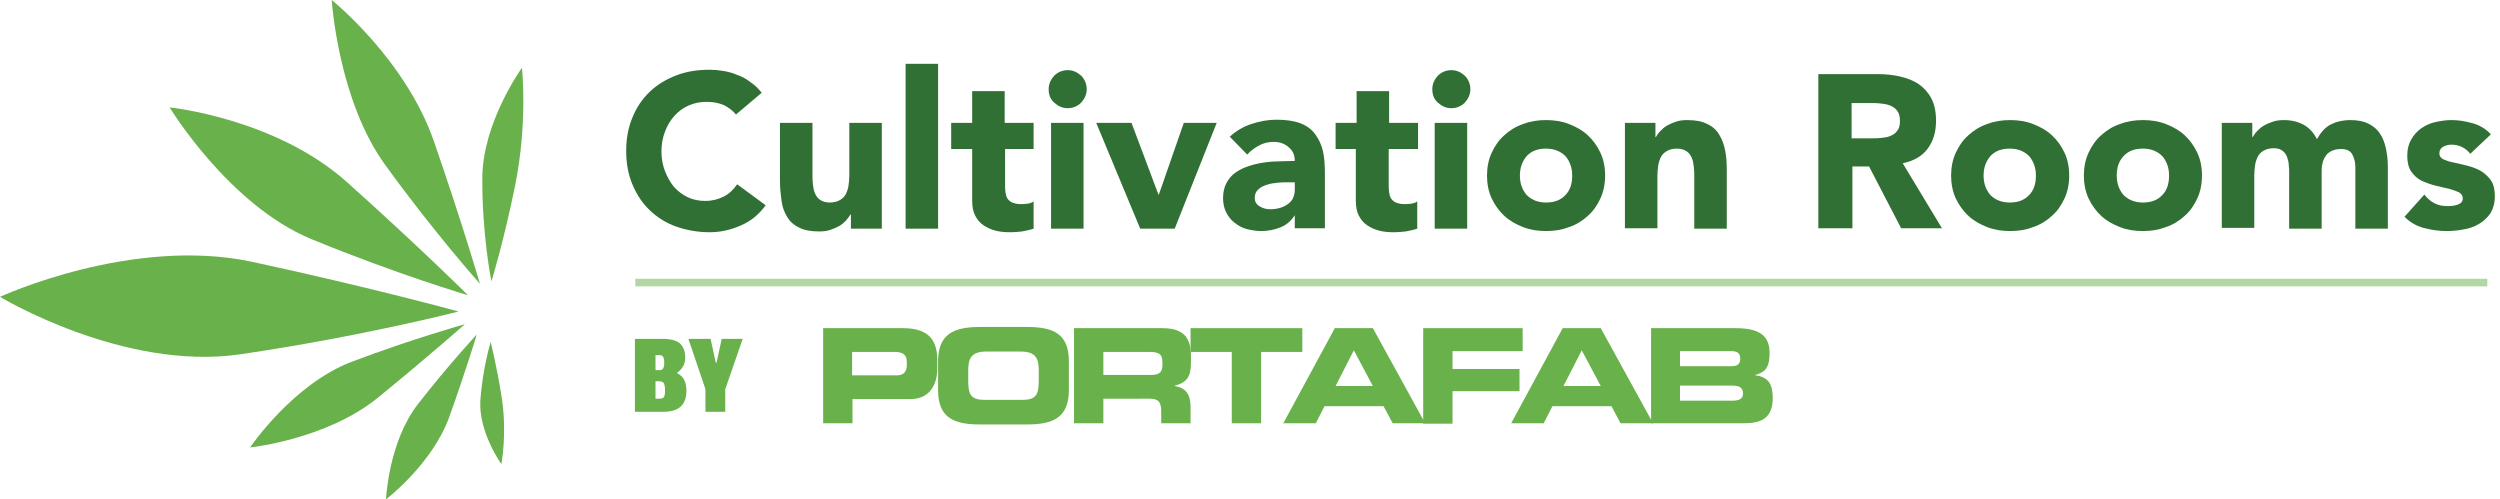
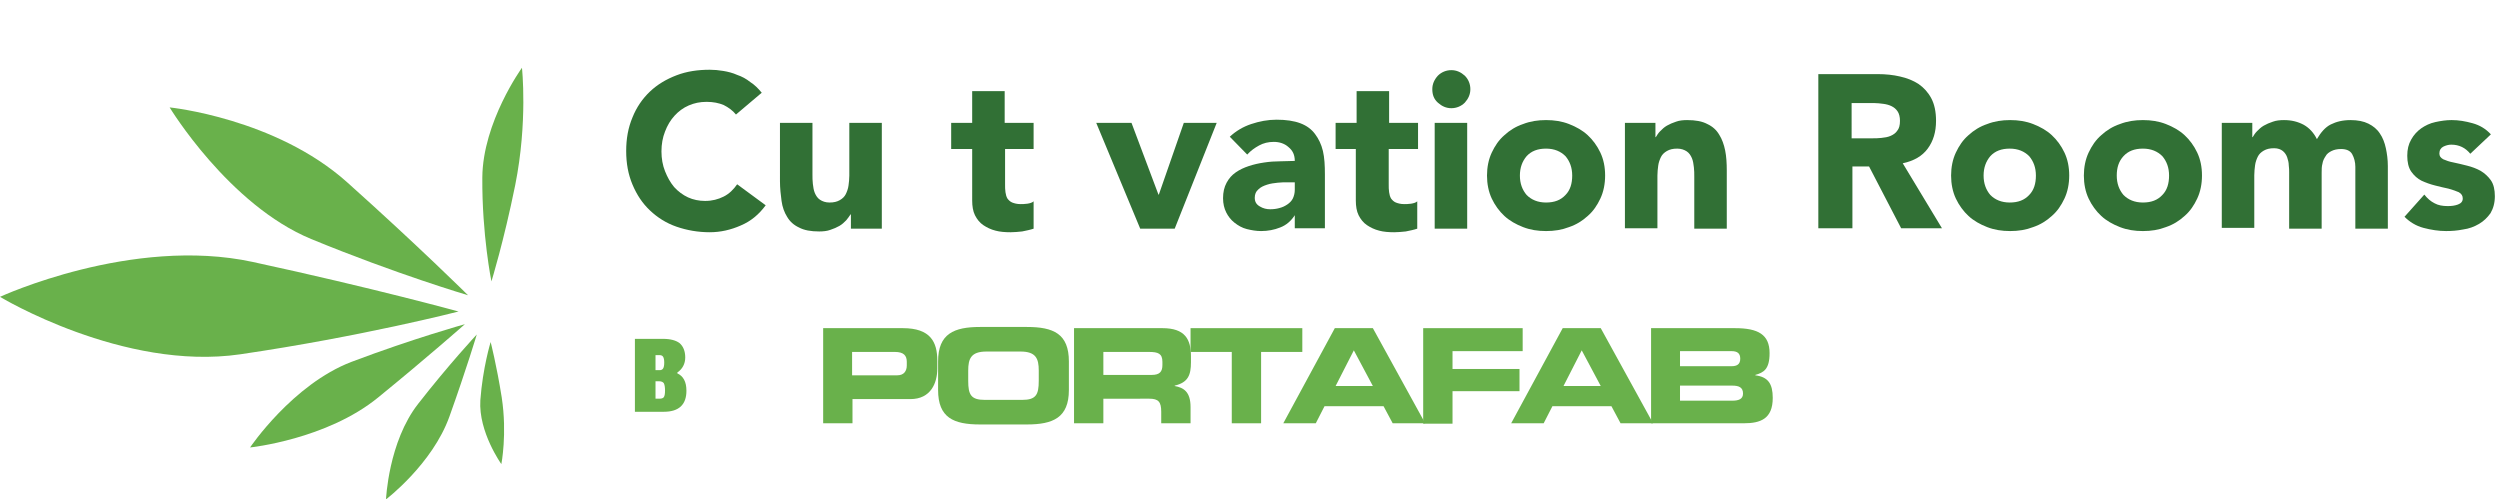
<svg xmlns="http://www.w3.org/2000/svg" version="1.1" id="Isolation_Mode" x="0px" y="0px" viewBox="0 0 630.8 126" enable-background="new 0 0 630.8 126" xml:space="preserve">
  <g>
    <path fill="none" stroke="#69B14B" stroke-miterlimit="10" d="M86.3,79.6" />
    <g>
      <g>
        <path fill="#317035" d="M185.7,28.9c-0.8-1-1.9-1.8-3.1-2.4c-1.2-0.5-2.6-0.8-4.3-0.8s-3.1,0.3-4.5,0.9c-1.4,0.6-2.6,1.5-3.6,2.6     c-1,1.1-1.8,2.4-2.4,4c-0.6,1.5-0.9,3.2-0.9,5c0,1.8,0.3,3.5,0.9,5c0.6,1.5,1.3,2.8,2.3,4c1,1.1,2.2,2,3.5,2.6     c1.3,0.6,2.8,0.9,4.3,0.9c1.8,0,3.3-0.4,4.7-1.1c1.4-0.7,2.5-1.8,3.4-3.1l7.2,5.3c-1.7,2.3-3.7,4-6.3,5.1     c-2.5,1.1-5.1,1.7-7.8,1.7c-3,0-5.8-0.5-8.4-1.4s-4.8-2.3-6.7-4.1c-1.9-1.8-3.3-3.9-4.4-6.5s-1.6-5.4-1.6-8.5     c0-3.1,0.5-5.9,1.6-8.5c1-2.5,2.5-4.7,4.4-6.5c1.9-1.8,4.1-3.1,6.7-4.1c2.6-1,5.4-1.4,8.4-1.4c1.1,0,2.2,0.1,3.4,0.3     c1.2,0.2,2.4,0.5,3.5,1c1.2,0.4,2.3,1,3.3,1.8c1.1,0.7,2,1.6,2.9,2.7L185.7,28.9z" />
        <path fill="#317035" d="M222.6,57.7h-7.9v-3.6h-0.1c-0.3,0.5-0.7,1-1.1,1.5c-0.5,0.5-1,1-1.7,1.4c-0.7,0.4-1.4,0.7-2.3,1     c-0.8,0.3-1.8,0.4-2.8,0.4c-2.1,0-3.8-0.3-5.1-1c-1.3-0.6-2.3-1.5-3-2.7c-0.7-1.1-1.2-2.5-1.4-4c-0.2-1.5-0.4-3.2-0.4-5V31h8.2     V44c0,0.8,0,1.6,0.1,2.4c0.1,0.8,0.2,1.6,0.5,2.3c0.3,0.7,0.7,1.3,1.3,1.7c0.6,0.4,1.4,0.7,2.4,0.7c1.1,0,1.9-0.2,2.6-0.6     c0.7-0.4,1.2-0.9,1.5-1.5c0.3-0.6,0.6-1.4,0.7-2.2c0.1-0.8,0.2-1.6,0.2-2.5V31h8.2V57.7z" />
-         <path fill="#317035" d="M228.5,16.1h8.2v41.6h-8.2V16.1z" />
        <path fill="#317035" d="M260.9,37.6h-7.3v8.9c0,0.7,0,1.4,0.1,2s0.2,1.1,0.5,1.6c0.3,0.4,0.7,0.8,1.2,1c0.5,0.2,1.2,0.4,2.1,0.4     c0.4,0,1,0,1.7-0.1c0.7-0.1,1.3-0.3,1.6-0.6v6.9c-0.9,0.3-1.9,0.5-2.9,0.7c-1,0.1-2,0.2-2.9,0.2c-1.4,0-2.7-0.1-3.8-0.4     c-1.2-0.3-2.2-0.8-3.1-1.4c-0.9-0.6-1.6-1.5-2.1-2.5c-0.5-1-0.7-2.3-0.7-3.7V37.6h-5.3V31h5.3V23h8.2V31h7.3V37.6z" />
-         <path fill="#317035" d="M264.6,22.5c0-1.3,0.5-2.4,1.4-3.4c0.9-0.9,2.1-1.4,3.4-1.4c1.3,0,2.4,0.5,3.4,1.4     c0.9,0.9,1.4,2.1,1.4,3.4s-0.5,2.4-1.4,3.4c-0.9,0.9-2.1,1.4-3.4,1.4c-1.3,0-2.4-0.5-3.4-1.4C265,25,264.6,23.9,264.6,22.5z      M265.2,31h8.2v26.7h-8.2V31z" />
        <path fill="#317035" d="M276.6,31h8.9l6.8,18.1h0.1l6.3-18.1h8.3l-10.6,26.7h-8.7L276.6,31z" />
        <path fill="#317035" d="M326.8,54.3h-0.1c-0.9,1.4-2.1,2.5-3.7,3.1c-1.5,0.6-3.1,0.9-4.8,0.9c-1.2,0-2.4-0.2-3.6-0.5     c-1.2-0.3-2.2-0.9-3.1-1.6c-0.9-0.7-1.6-1.6-2.1-2.6c-0.5-1-0.8-2.2-0.8-3.6c0-1.5,0.3-2.8,0.9-3.9c0.6-1.1,1.3-1.9,2.3-2.6     c1-0.7,2.1-1.2,3.3-1.6c1.2-0.4,2.5-0.7,3.9-0.9c1.3-0.2,2.7-0.3,4-0.3c1.3,0,2.6-0.1,3.7-0.1c0-1.5-0.5-2.6-1.6-3.5     c-1-0.9-2.3-1.3-3.7-1.3c-1.4,0-2.6,0.3-3.7,0.9c-1.1,0.6-2.1,1.3-3,2.3l-4.4-4.5c1.5-1.4,3.3-2.5,5.4-3.2     c2.1-0.7,4.2-1.1,6.4-1.1c2.4,0,4.4,0.3,6,0.9s2.8,1.5,3.7,2.7c0.9,1.2,1.6,2.6,2,4.3c0.4,1.7,0.5,3.7,0.5,5.9v13.6h-7.6V54.3z      M324.7,46c-0.6,0-1.4,0-2.3,0.1c-0.9,0.1-1.8,0.2-2.7,0.5c-0.9,0.3-1.6,0.6-2.2,1.2c-0.6,0.5-0.9,1.2-0.9,2.1     c0,1,0.4,1.7,1.3,2.2c0.8,0.5,1.7,0.7,2.6,0.7c0.8,0,1.6-0.1,2.3-0.3c0.8-0.2,1.4-0.5,2-0.9c0.6-0.4,1.1-0.9,1.4-1.5     c0.3-0.6,0.5-1.4,0.5-2.2V46H324.7z" />
        <path fill="#317035" d="M357.7,37.6h-7.3v8.9c0,0.7,0,1.4,0.1,2s0.2,1.1,0.5,1.6c0.3,0.4,0.7,0.8,1.2,1c0.5,0.2,1.2,0.4,2.1,0.4     c0.4,0,1,0,1.7-0.1c0.7-0.1,1.3-0.3,1.6-0.6v6.9c-0.9,0.3-1.9,0.5-2.9,0.7c-1,0.1-2,0.2-2.9,0.2c-1.4,0-2.7-0.1-3.8-0.4     c-1.2-0.3-2.2-0.8-3.1-1.4c-0.9-0.6-1.6-1.5-2.1-2.5c-0.5-1-0.7-2.3-0.7-3.7V37.6H337V31h5.3V23h8.2V31h7.3V37.6z" />
        <path fill="#317035" d="M361.4,22.5c0-1.3,0.5-2.4,1.4-3.4c0.9-0.9,2.1-1.4,3.4-1.4c1.3,0,2.4,0.5,3.4,1.4     c0.9,0.9,1.4,2.1,1.4,3.4s-0.5,2.4-1.4,3.4c-0.9,0.9-2.1,1.4-3.4,1.4c-1.3,0-2.4-0.5-3.4-1.4C361.8,25,361.4,23.9,361.4,22.5z      M362,31h8.2v26.7H362V31z" />
        <path fill="#317035" d="M375.2,44.3c0-2.1,0.4-4.1,1.2-5.8c0.8-1.7,1.8-3.2,3.2-4.4c1.3-1.2,2.9-2.2,4.7-2.8c1.8-0.7,3.7-1,5.8-1     c2.1,0,4,0.3,5.8,1c1.8,0.7,3.4,1.6,4.7,2.8c1.3,1.2,2.4,2.7,3.2,4.4c0.8,1.7,1.2,3.6,1.2,5.8c0,2.1-0.4,4.1-1.2,5.8     c-0.8,1.7-1.8,3.2-3.2,4.4c-1.3,1.2-2.9,2.2-4.7,2.8c-1.8,0.7-3.7,1-5.8,1c-2.1,0-4-0.3-5.8-1c-1.8-0.7-3.4-1.6-4.7-2.8     c-1.3-1.2-2.4-2.7-3.2-4.4C375.6,48.4,375.2,46.4,375.2,44.3z M383.5,44.3c0,2,0.6,3.6,1.7,4.9c1.2,1.2,2.8,1.9,4.9,1.9     c2.1,0,3.7-0.6,4.9-1.9c1.2-1.2,1.7-2.9,1.7-4.9c0-2-0.6-3.6-1.7-4.9c-1.2-1.2-2.8-1.9-4.9-1.9c-2.1,0-3.7,0.6-4.9,1.9     C384.1,40.7,383.5,42.3,383.5,44.3z" />
        <path fill="#317035" d="M409.8,31h7.9v3.6h0.1c0.3-0.5,0.6-1,1.1-1.5c0.5-0.5,1-1,1.7-1.4c0.7-0.4,1.4-0.7,2.3-1     c0.8-0.3,1.8-0.4,2.8-0.4c2.1,0,3.8,0.3,5.1,1c1.3,0.6,2.3,1.5,3,2.7c0.7,1.1,1.2,2.5,1.5,4s0.4,3.2,0.4,5v14.7h-8.2V44.6     c0-0.8,0-1.6-0.1-2.4c-0.1-0.8-0.2-1.6-0.5-2.3c-0.3-0.7-0.7-1.3-1.3-1.7c-0.6-0.4-1.4-0.7-2.4-0.7c-1.1,0-1.9,0.2-2.6,0.6     c-0.7,0.4-1.2,0.9-1.5,1.5c-0.3,0.6-0.6,1.4-0.7,2.2c-0.1,0.8-0.2,1.6-0.2,2.5v13.3h-8.2V31z" />
        <path fill="#317035" d="M458.7,18.7h15.1c2,0,3.9,0.2,5.6,0.6c1.8,0.4,3.3,1,4.7,1.9c1.3,0.9,2.4,2.1,3.2,3.6     c0.8,1.5,1.2,3.4,1.2,5.7c0,2.8-0.7,5.1-2.1,7c-1.4,1.9-3.5,3.1-6.3,3.7l9.9,16.4h-10.3l-8.1-15.6h-4.2v15.6h-8.6V18.7z      M467.2,34.9h5.1c0.8,0,1.6,0,2.4-0.1c0.9-0.1,1.6-0.2,2.3-0.5c0.7-0.3,1.3-0.7,1.7-1.3c0.5-0.6,0.7-1.4,0.7-2.5     c0-1-0.2-1.8-0.6-2.4c-0.4-0.6-0.9-1-1.5-1.3c-0.6-0.3-1.3-0.5-2.1-0.6c-0.8-0.1-1.6-0.2-2.4-0.2h-5.6V34.9z" />
        <path fill="#317035" d="M492.3,44.3c0-2.1,0.4-4.1,1.2-5.8c0.8-1.7,1.8-3.2,3.2-4.4c1.3-1.2,2.9-2.2,4.7-2.8c1.8-0.7,3.7-1,5.8-1     c2.1,0,4,0.3,5.8,1c1.8,0.7,3.4,1.6,4.7,2.8c1.3,1.2,2.4,2.7,3.2,4.4c0.8,1.7,1.2,3.6,1.2,5.8c0,2.1-0.4,4.1-1.2,5.8     c-0.8,1.7-1.8,3.2-3.2,4.4c-1.3,1.2-2.9,2.2-4.7,2.8c-1.8,0.7-3.7,1-5.8,1c-2.1,0-4-0.3-5.8-1c-1.8-0.7-3.4-1.6-4.7-2.8     c-1.3-1.2-2.4-2.7-3.2-4.4C492.7,48.4,492.3,46.4,492.3,44.3z M500.5,44.3c0,2,0.6,3.6,1.7,4.9c1.2,1.2,2.8,1.9,4.9,1.9     c2.1,0,3.7-0.6,4.9-1.9c1.2-1.2,1.7-2.9,1.7-4.9c0-2-0.6-3.6-1.7-4.9c-1.2-1.2-2.8-1.9-4.9-1.9c-2.1,0-3.7,0.6-4.9,1.9     C501.1,40.7,500.5,42.3,500.5,44.3z" />
        <path fill="#317035" d="M525.8,44.3c0-2.1,0.4-4.1,1.2-5.8c0.8-1.7,1.8-3.2,3.2-4.4c1.3-1.2,2.9-2.2,4.7-2.8c1.8-0.7,3.7-1,5.8-1     c2.1,0,4,0.3,5.8,1c1.8,0.7,3.4,1.6,4.7,2.8c1.3,1.2,2.4,2.7,3.2,4.4c0.8,1.7,1.2,3.6,1.2,5.8c0,2.1-0.4,4.1-1.2,5.8     c-0.8,1.7-1.8,3.2-3.2,4.4c-1.3,1.2-2.9,2.2-4.7,2.8c-1.8,0.7-3.7,1-5.8,1c-2.1,0-4-0.3-5.8-1c-1.8-0.7-3.4-1.6-4.7-2.8     c-1.3-1.2-2.4-2.7-3.2-4.4C526.2,48.4,525.8,46.4,525.8,44.3z M534.1,44.3c0,2,0.6,3.6,1.7,4.9c1.2,1.2,2.8,1.9,4.9,1.9     c2.1,0,3.7-0.6,4.9-1.9c1.2-1.2,1.7-2.9,1.7-4.9c0-2-0.6-3.6-1.7-4.9c-1.2-1.2-2.8-1.9-4.9-1.9c-2.1,0-3.7,0.6-4.9,1.9     C534.6,40.7,534.1,42.3,534.1,44.3z" />
        <path fill="#317035" d="M560.4,31h7.9v3.6h0.1c0.3-0.5,0.6-1,1.1-1.5c0.5-0.5,1-1,1.7-1.4c0.7-0.4,1.4-0.7,2.3-1     c0.8-0.3,1.8-0.4,2.8-0.4c1.9,0,3.5,0.4,5,1.2c1.4,0.8,2.5,2,3.3,3.6c1-1.7,2.1-3,3.5-3.7c1.4-0.7,3-1.1,5-1.1     c1.8,0,3.3,0.3,4.5,0.9c1.2,0.6,2.2,1.4,2.9,2.5c0.7,1,1.2,2.3,1.5,3.7c0.3,1.4,0.5,2.9,0.5,4.5v15.8h-8.2V42.1     c0-1.2-0.3-2.3-0.8-3.2c-0.5-0.9-1.5-1.3-2.8-1.3c-1,0-1.8,0.2-2.4,0.5c-0.6,0.3-1.2,0.7-1.5,1.3c-0.4,0.6-0.7,1.2-0.8,1.9     c-0.2,0.7-0.2,1.5-0.2,2.3v14.1h-8.2V43.5c0-0.5,0-1.1-0.1-1.8c0-0.7-0.2-1.4-0.4-2c-0.2-0.6-0.6-1.2-1.1-1.6     c-0.5-0.4-1.2-0.7-2.2-0.7c-1.1,0-1.9,0.2-2.6,0.6c-0.7,0.4-1.2,0.9-1.5,1.5c-0.3,0.6-0.6,1.4-0.7,2.2c-0.1,0.8-0.2,1.6-0.2,2.5     v13.3h-8.2V31z" />
        <path fill="#317035" d="M623.3,38.8c-1.2-1.5-2.8-2.3-4.8-2.3c-0.7,0-1.4,0.2-2,0.5s-1,0.9-1,1.7c0,0.7,0.3,1.1,1,1.5     c0.7,0.3,1.5,0.6,2.6,0.8c1,0.2,2.2,0.5,3.4,0.8c1.2,0.3,2.3,0.7,3.4,1.3c1,0.6,1.9,1.4,2.6,2.4c0.7,1,1,2.4,1,4     c0,1.7-0.4,3.1-1.1,4.3c-0.8,1.1-1.7,2-2.9,2.7c-1.2,0.7-2.5,1.2-4,1.4c-1.5,0.3-2.9,0.4-4.3,0.4c-1.9,0-3.8-0.3-5.7-0.8     c-1.9-0.5-3.5-1.5-4.8-2.8l5-5.6c0.8,1,1.6,1.7,2.6,2.2c0.9,0.5,2,0.7,3.3,0.7c1,0,1.8-0.1,2.6-0.4c0.8-0.3,1.2-0.8,1.2-1.5     c0-0.7-0.3-1.2-1-1.6c-0.7-0.3-1.5-0.6-2.6-0.9c-1-0.2-2.2-0.5-3.4-0.8c-1.2-0.3-2.3-0.7-3.4-1.2c-1-0.5-1.9-1.3-2.6-2.3     c-0.7-1-1-2.4-1-4c0-1.6,0.3-2.9,1-4.1c0.6-1.1,1.5-2.1,2.5-2.8c1-0.7,2.2-1.3,3.6-1.6c1.4-0.3,2.7-0.5,4.1-0.5     c1.8,0,3.5,0.3,5.3,0.8c1.8,0.5,3.3,1.4,4.6,2.8L623.3,38.8z" />
      </g>
-       <line opacity="0.5" fill="none" stroke="#69B14B" stroke-width="1.919" stroke-miterlimit="10" x1="627.6" y1="71.3" x2="160.3" y2="71.3" />
      <g>
        <g>
          <path fill="#69B14B" d="M215,88.8h10.8c2.2,0,3,0.9,3,2.5v0.9c0,1.4-0.7,2.5-2.4,2.5H215V88.8z M207.7,106.8h7.4v-6.1h14.6      c5.2,0,6.8-4.1,6.8-7.7V91c0-4.7-1.7-8.2-8.7-8.2h-20.1V106.8z" />
          <path fill="#69B14B" d="M244.3,93.5c0-3,0.7-4.8,4.6-4.8h8.6c3.9,0,4.6,1.8,4.6,4.8v2.6c0,3.5-0.7,4.8-4.2,4.8h-9.4      c-3.5,0-4.2-1.3-4.2-4.8V93.5z M236.7,98.4c0,7,3.9,8.7,10.6,8.7h11.8c6.6,0,10.6-1.7,10.6-8.7v-7.2c0-7-3.9-8.7-10.6-8.7h-11.8      c-6.6,0-10.6,1.7-10.6,8.7V98.4z" />
          <path fill="#69B14B" d="M278.4,88.8h11.5c2.3,0,3.4,0.4,3.4,2.5v0.8c0,1.7-0.7,2.5-2.7,2.5h-12.2V88.8z M271,106.8h7.4v-6.2H290      c2.3,0,3,0.8,3,3.3v2.9h7.4v-4.1c0-3.9-1.8-4.9-4-5.3v-0.1c3.4-0.8,4.1-2.7,4.1-5.9v-1.5c0-4.3-1.5-7.1-7.2-7.1H271V106.8z" />
          <path fill="#69B14B" d="M300.5,82.8h28.1v6h-10.4v18h-7.4v-18h-10.4V82.8z" />
          <path fill="#69B14B" d="M341.6,88.4l4.8,9H337L341.6,88.4z M323.8,106.8h8.2l2.2-4.3h14.9l2.3,4.3h8.2l-13.2-24h-9.6      L323.8,106.8z" />
          <path fill="#69B14B" d="M359.1,82.8h25.1v5.8h-17.7v4.5h16.9v5.6h-16.9v8.2h-7.4V82.8z" />
          <path fill="#69B14B" d="M399.1,88.4l4.8,9h-9.4L399.1,88.4z M381.3,106.8h8.2l2.2-4.3h14.9l2.3,4.3h8.2l-13.2-24h-9.6      L381.3,106.8z" />
          <path fill="#69B14B" d="M423.9,97.3h13.2c1.6,0,2.7,0.4,2.7,2c0,1.4-1.1,1.8-2.7,1.8h-13.2V97.3z M416.6,106.8H440      c4.2,0,7.3-1.1,7.3-6.4c0-3.6-1.2-5.3-4.4-5.7v-0.1c2.1-0.6,3.6-1.4,3.6-5.5c0-4.7-2.9-6.3-8.7-6.3h-21.2V106.8z M423.9,88.6h13      c1.4,0,2.2,0.5,2.2,1.9c0,1.4-0.8,1.9-2.2,1.9h-13V88.6z" />
        </g>
        <g>
          <path fill="#69B14B" d="M173.2,98.6c0,3.5-1.9,5.3-5.7,5.3h-7.3V85.5h7.1c1.9,0,3.3,0.4,4.2,1.1c0.9,0.8,1.4,2,1.4,3.6      s-0.7,2.9-2,3.8v0.2C172.4,94.9,173.2,96.3,173.2,98.6z M167.3,93c0.2-0.3,0.3-0.8,0.3-1.5c0-0.7-0.1-1.2-0.3-1.5      c-0.2-0.3-0.5-0.4-1-0.4h-0.9v3.8h1C166.8,93.4,167.1,93.3,167.3,93z M167.5,100.2c0.2-0.3,0.3-0.8,0.3-1.7      c0-0.8-0.1-1.4-0.3-1.8c-0.2-0.3-0.6-0.5-1.2-0.5h-0.9v4.4h0.9C166.9,100.6,167.3,100.5,167.5,100.2z" />
-           <path fill="#69B14B" d="M187.4,85.5L183,98.2v5.7h-5v-5.7l-4.3-12.7h5.6l1.3,6h0.2l1.3-6H187.4z" />
        </g>
      </g>
    </g>
    <g>
      <path fill="none" stroke="#69B14B" stroke-width="1.034" stroke-miterlimit="10" d="M87.1,95.2" />
      <path fill="#69B14B" d="M0,74.9c0,0,33.3-15.4,63.8-8.8c30.5,6.6,51.9,12.5,51.9,12.5s-24.4,6.3-55.1,10.8    C31.1,93.7,0,74.9,0,74.9z" />
      <path fill="#69B14B" d="M42.8,27.1c0,0,26.7,2.7,44.8,18.9s30.5,28.5,30.5,28.5s-18-5.3-39.6-14.2C57.7,51.7,42.8,27.1,42.8,27.1z    " />
-       <path fill="#69B14B" d="M83.7,0c0,0,18.6,14.9,25.8,35.7s11.6,35.9,11.6,35.9S109.8,59,97.4,41.9C85.3,25.5,83.7,0,83.7,0z" />
      <path fill="#69B14B" d="M131.7,17.1c0,0,1.5,13.6-1.7,29.6c-2.9,14.3-6,24.3-6,24.3s-2.4-11.7-2.3-26.2    C121.8,30.8,131.7,17.1,131.7,17.1z" />
      <path fill="#69B14B" d="M63.1,112.9c0,0,19.3-2,32.3-12.6s21.9-18.5,21.9-18.5s-13,3.6-28.6,9.5C73.8,97,63.1,112.9,63.1,112.9z" />
      <path fill="#69B14B" d="M97.4,126c0,0,11.7-8.9,16-20.9s6.9-20.7,6.9-20.7s-7,7.5-14.8,17.5C98,111.5,97.4,126,97.4,126z" />
      <path fill="#69B14B" d="M126.5,117.1c0,0,1.5-7.6,0.1-16.8c-1.3-8.2-2.8-14-2.8-14s-2,6.5-2.6,14.7    C120.7,109,126.5,117.1,126.5,117.1z" />
    </g>
  </g>
</svg>